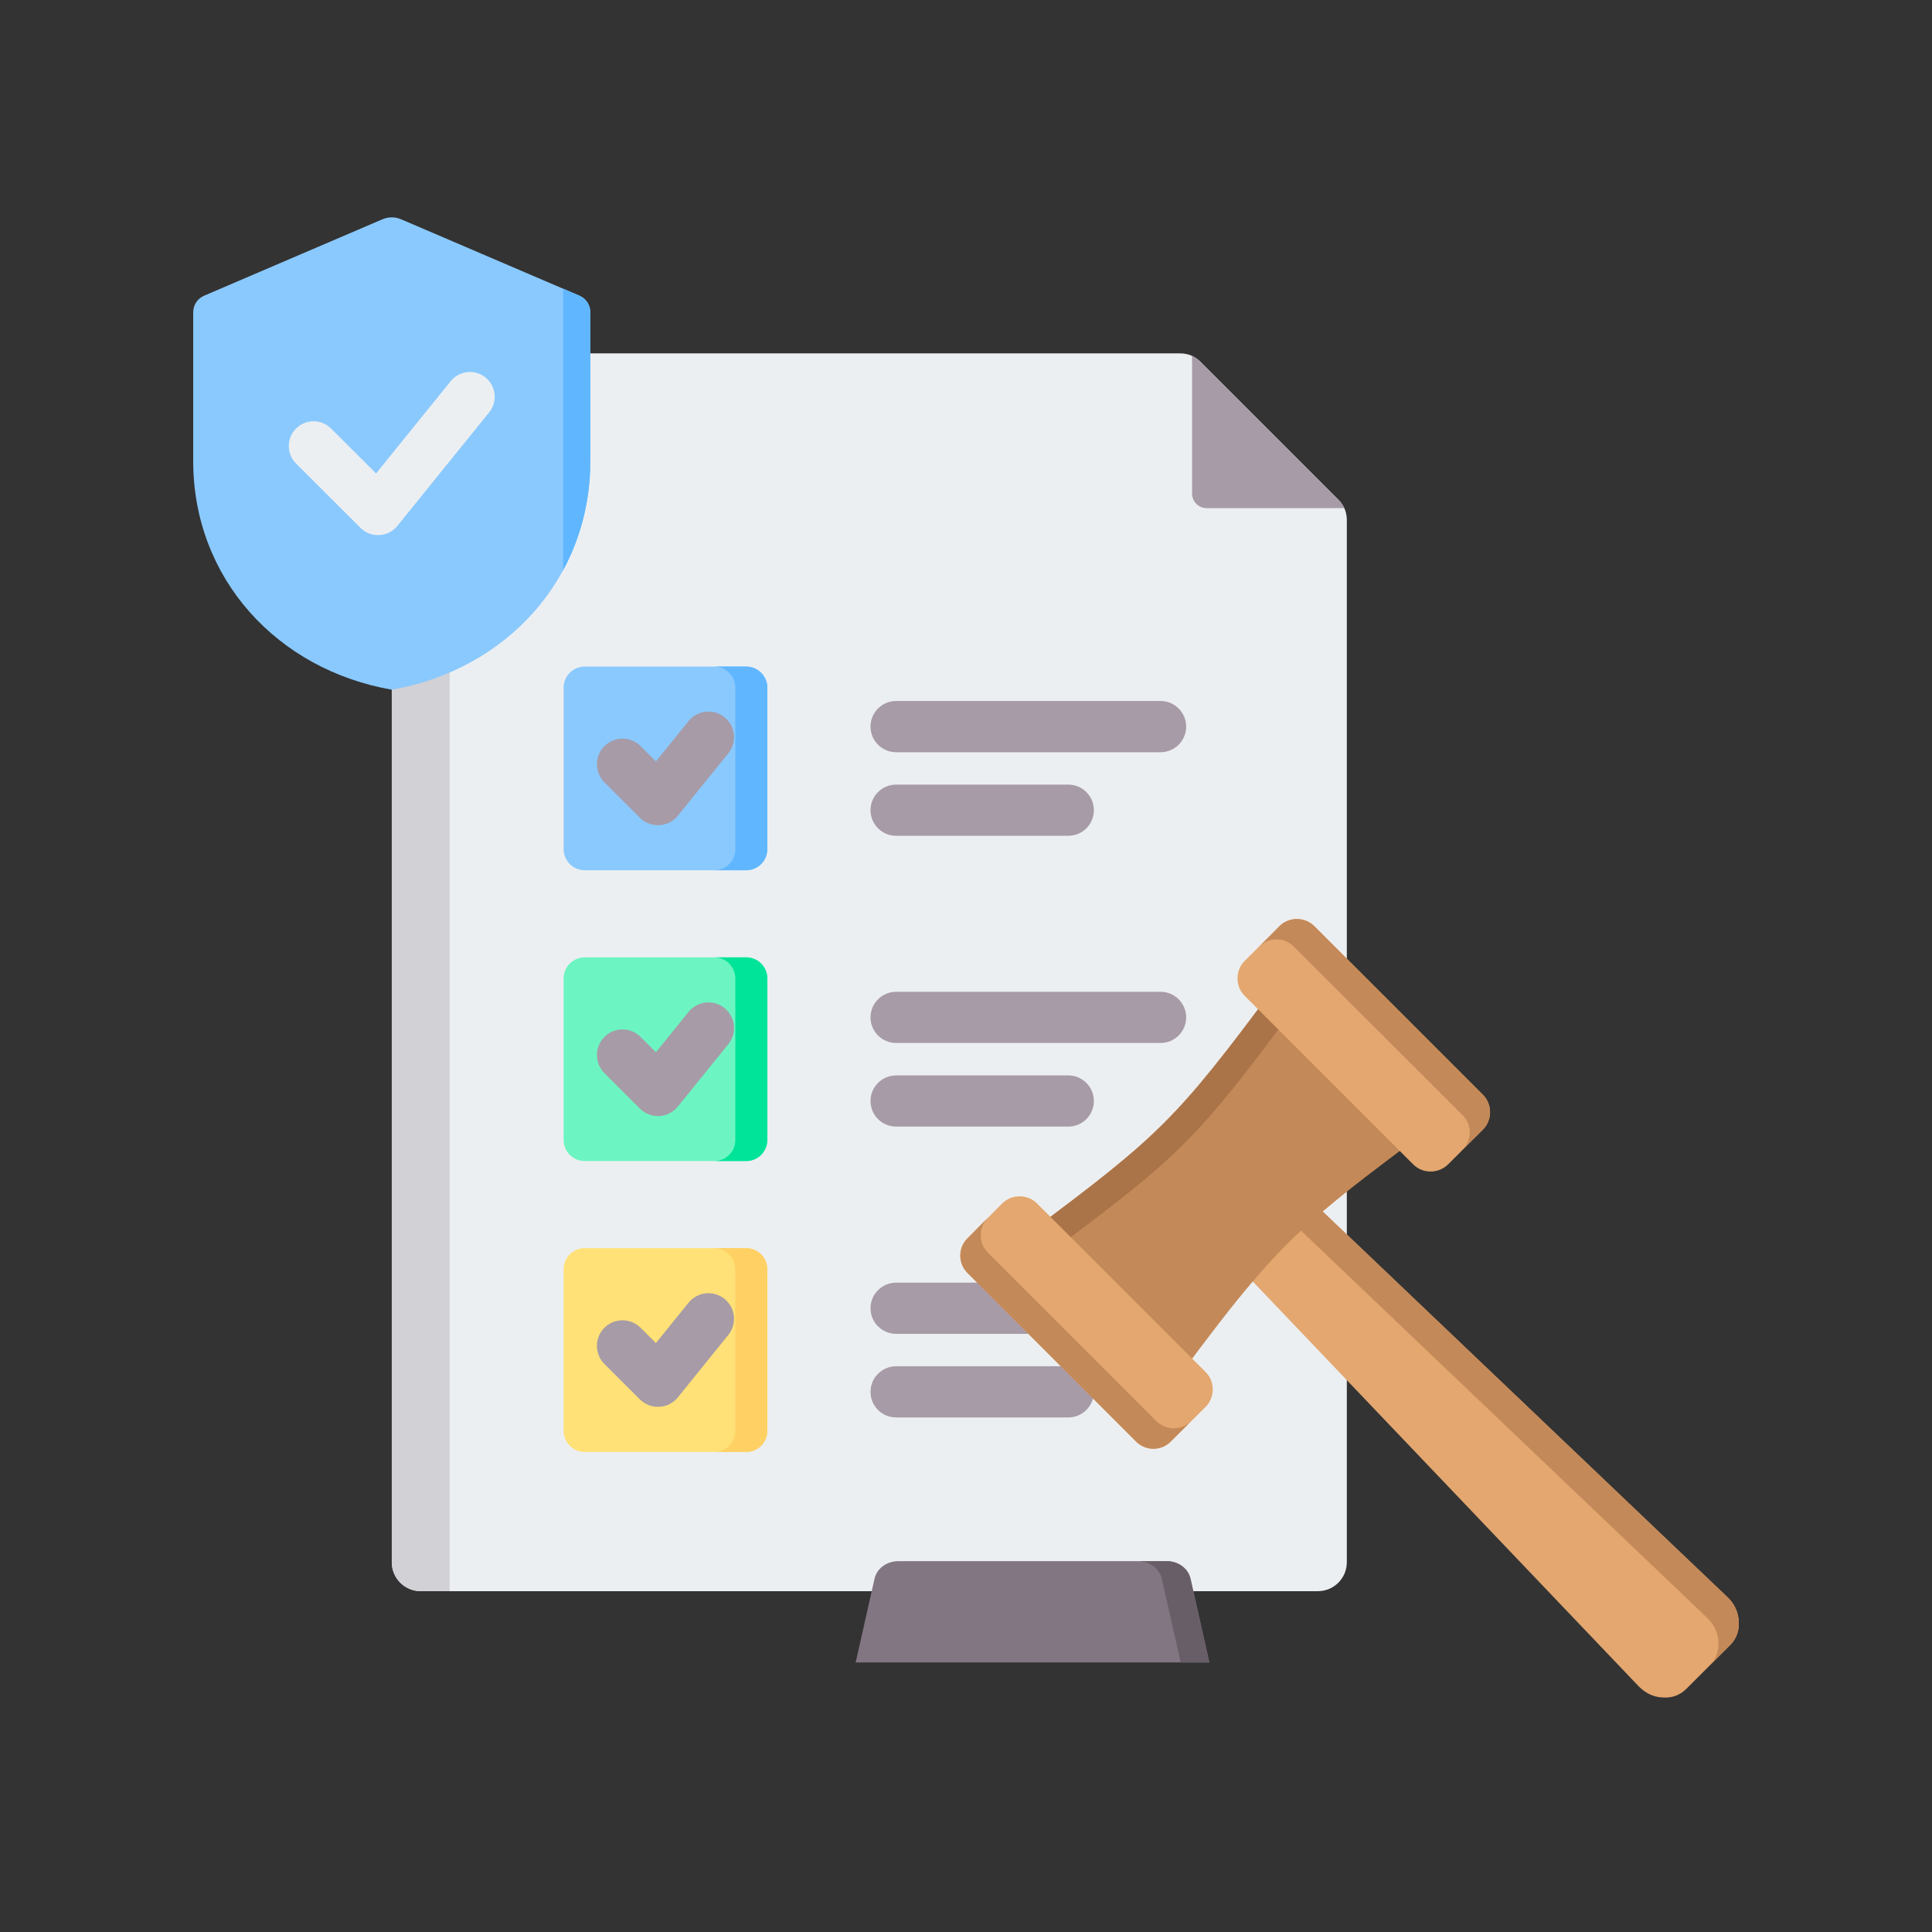
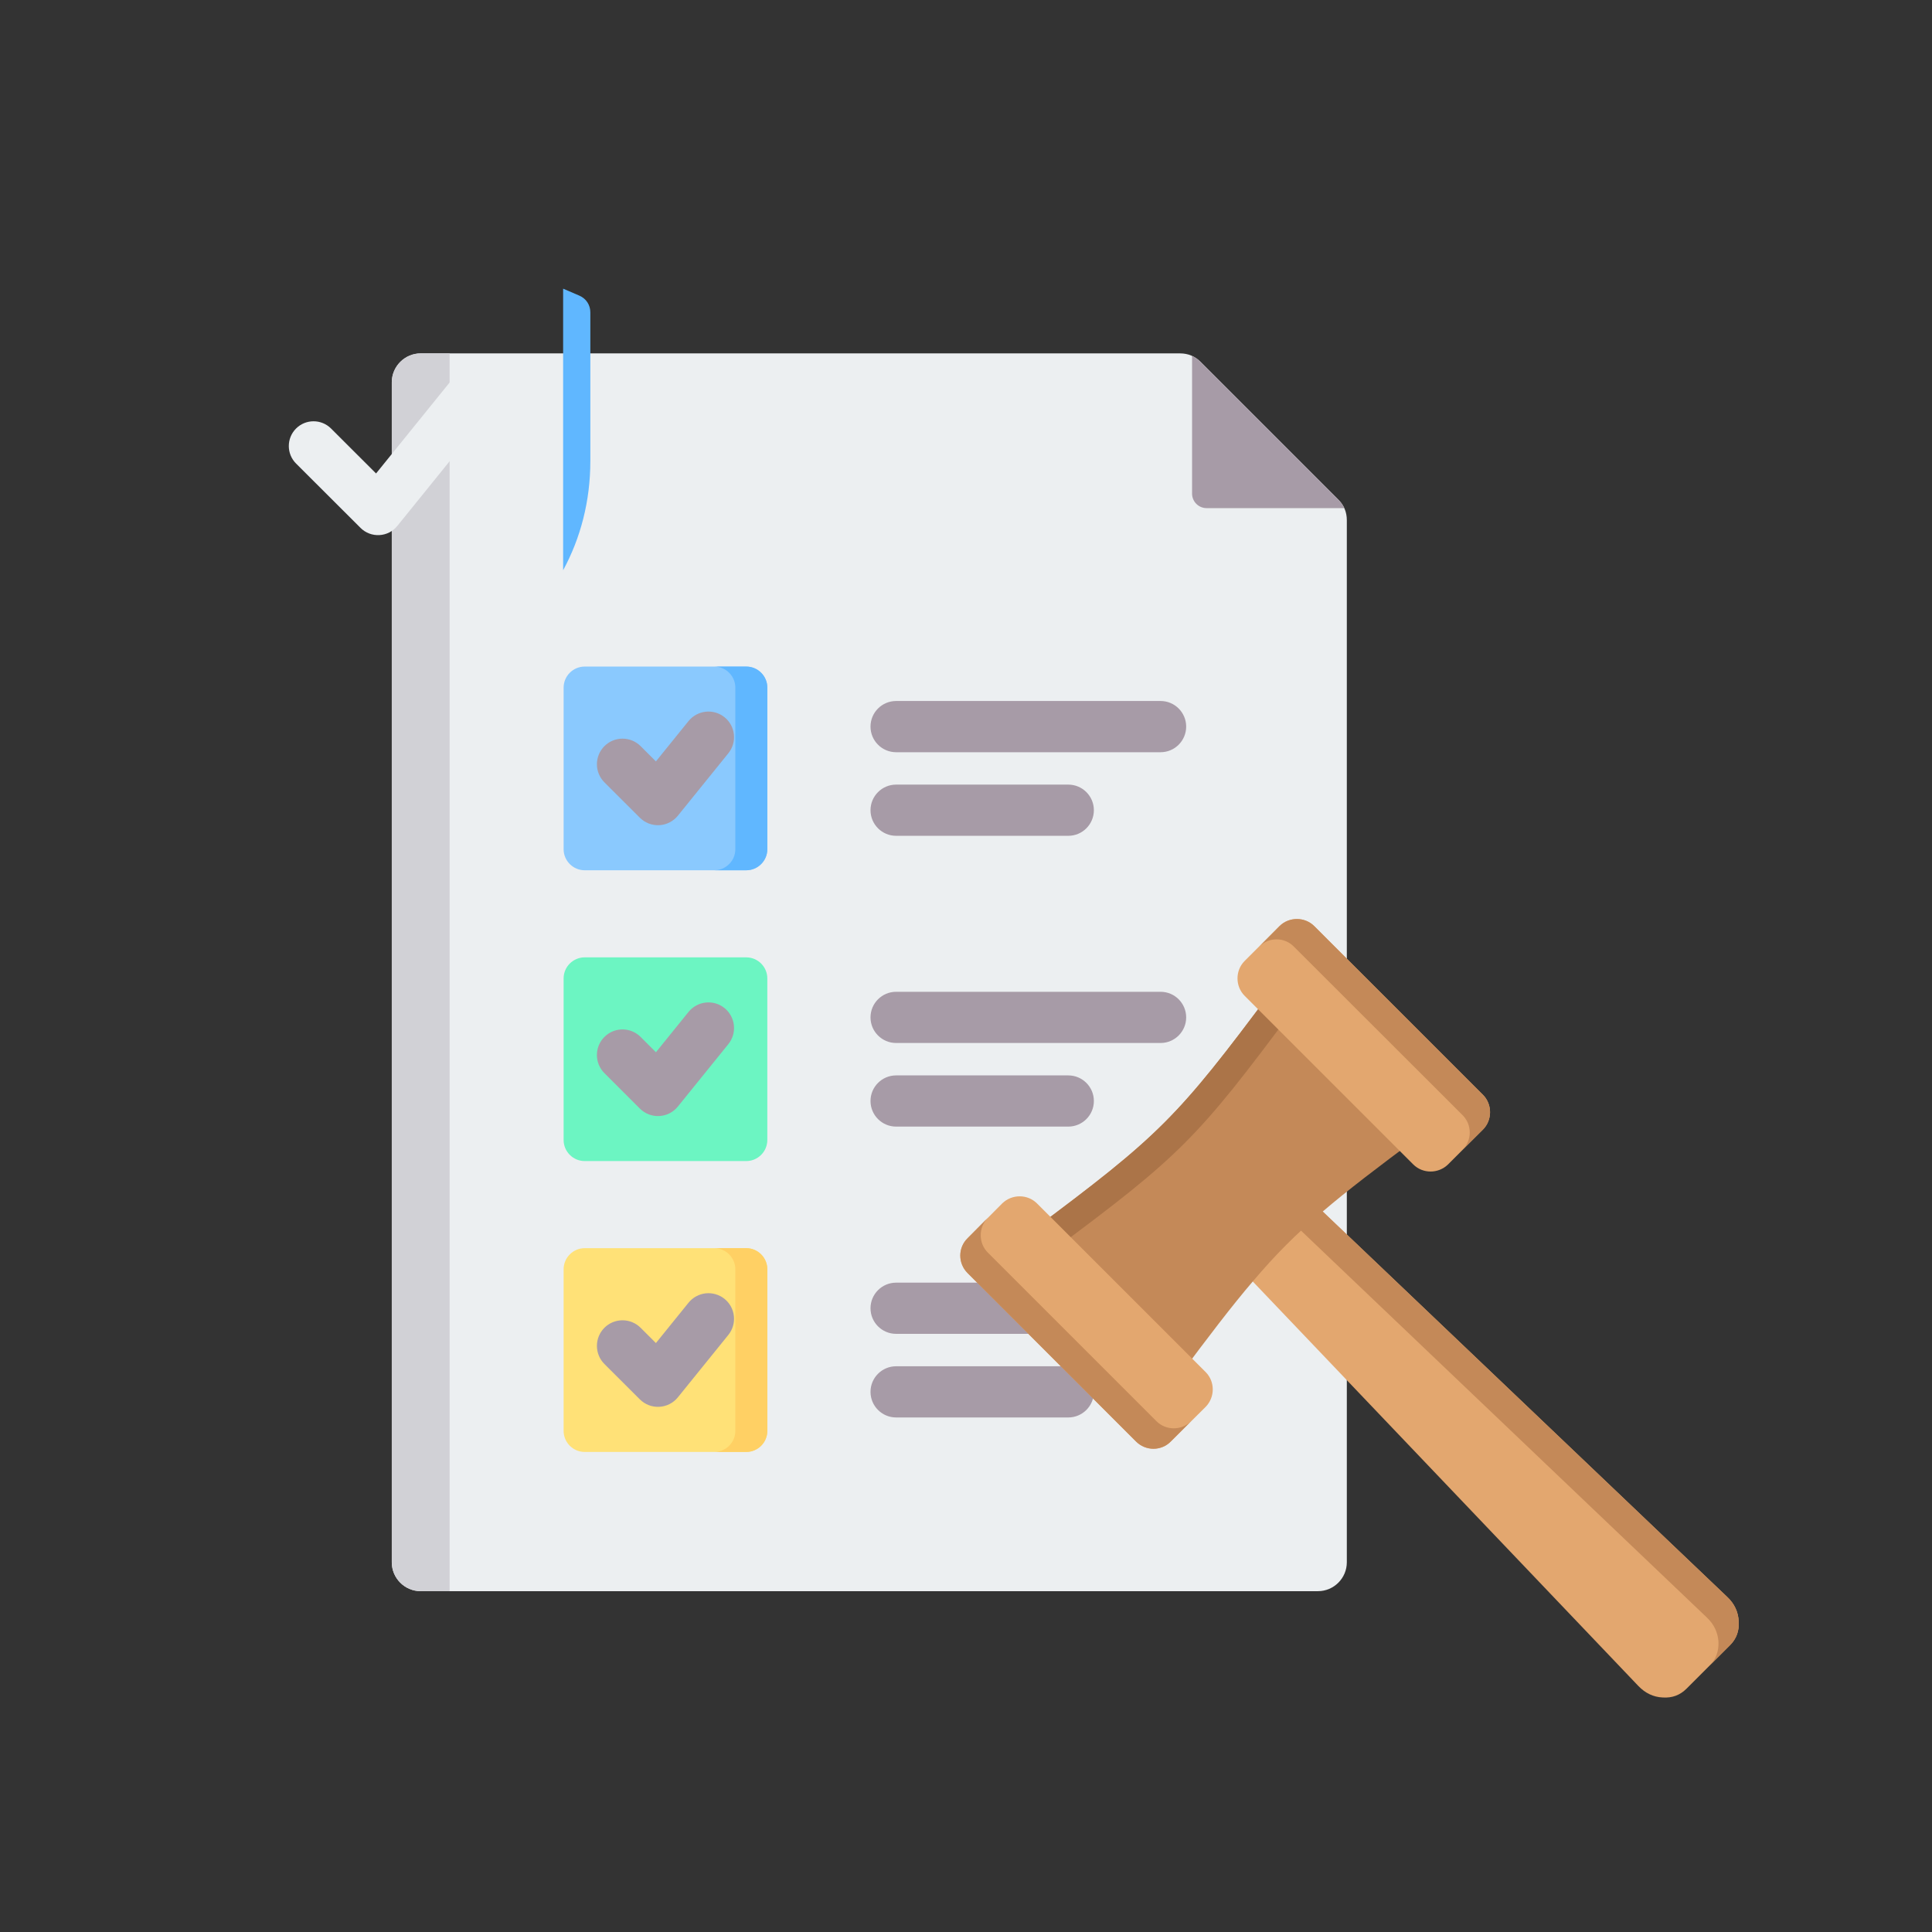
<svg xmlns="http://www.w3.org/2000/svg" width="80" height="80" viewBox="0 0 80 80" fill="none">
  <rect x="0" y="0" width="80" height="80" fill="#333333" stroke="none" />
  <path fill-rule="evenodd" clip-rule="evenodd" d="M17.421 14.633H48.864C49.194 14.633 49.479 14.751 49.712 14.984L55.417 20.689C55.651 20.922 55.769 21.207 55.769 21.537V64.691C55.769 65.351 55.23 65.887 54.573 65.887H17.421C16.761 65.887 16.223 65.351 16.223 64.691V15.832C16.223 15.172 16.761 14.633 17.421 14.633Z" fill="#ECEFF1" />
  <path fill-rule="evenodd" clip-rule="evenodd" d="M49.361 14.735V20.441C49.362 20.6 49.425 20.752 49.537 20.864C49.65 20.977 49.802 21.04 49.961 21.04H55.666C55.609 20.913 55.524 20.795 55.418 20.689L49.712 14.983C49.61 14.881 49.492 14.797 49.361 14.735Z" fill="#A79BA7" />
  <path fill-rule="evenodd" clip-rule="evenodd" d="M17.421 14.633H18.617V65.887H17.421C16.761 65.887 16.223 65.351 16.223 64.691V15.832C16.223 15.172 16.761 14.633 17.421 14.633Z" fill="#D1D1D6" />
  <path fill-rule="evenodd" clip-rule="evenodd" d="M24.211 27.601H30.901C31.381 27.601 31.773 27.993 31.773 28.474V35.163C31.773 35.643 31.381 36.036 30.901 36.036H24.211C23.73 36.036 23.338 35.643 23.338 35.163V28.474C23.338 27.993 23.73 27.601 24.211 27.601Z" fill="#8AC9FE" />
  <path fill-rule="evenodd" clip-rule="evenodd" d="M29.576 27.601H30.901C31.382 27.601 31.774 27.993 31.774 28.474V35.163C31.774 35.643 31.382 36.036 30.901 36.036H29.576C30.056 36.036 30.449 35.643 30.449 35.163V28.474C30.449 27.993 30.056 27.601 29.576 27.601Z" fill="#60B7FF" />
  <path fill-rule="evenodd" clip-rule="evenodd" d="M24.211 39.642H30.901C31.381 39.642 31.773 40.034 31.773 40.514V47.204C31.773 47.685 31.381 48.077 30.901 48.077H24.211C23.73 48.077 23.338 47.685 23.338 47.204V40.514C23.338 40.034 23.73 39.642 24.211 39.642Z" fill="#6CF5C2" />
-   <path fill-rule="evenodd" clip-rule="evenodd" d="M29.576 39.642H30.901C31.382 39.642 31.774 40.034 31.774 40.514V47.204C31.774 47.685 31.382 48.077 30.901 48.077H29.576C30.056 48.077 30.449 47.685 30.449 47.204V40.514C30.449 40.034 30.056 39.642 29.576 39.642Z" fill="#00E499" />
  <path fill-rule="evenodd" clip-rule="evenodd" d="M24.211 51.684H30.901C31.381 51.684 31.773 52.079 31.773 52.559V59.249C31.773 59.729 31.381 60.122 30.901 60.122H24.211C23.73 60.122 23.338 59.729 23.338 59.249V52.559C23.338 52.079 23.73 51.684 24.211 51.684Z" fill="#FFE177" />
  <path fill-rule="evenodd" clip-rule="evenodd" d="M29.576 51.684H30.901C31.382 51.684 31.774 52.079 31.774 52.559V59.249C31.774 59.729 31.382 60.122 30.901 60.122H29.576C30.056 60.122 30.449 59.729 30.449 59.249V52.559C30.449 52.079 30.056 51.684 29.576 51.684Z" fill="#FFD064" />
  <path fill-rule="evenodd" clip-rule="evenodd" d="M25.028 32.396C24.829 32.197 24.717 31.928 24.717 31.647C24.716 31.366 24.828 31.096 25.026 30.897C25.225 30.698 25.494 30.586 25.776 30.586C26.057 30.585 26.326 30.697 26.526 30.895L27.16 31.528L28.511 29.857C28.688 29.639 28.944 29.5 29.224 29.47C29.503 29.44 29.783 29.523 30.002 29.7C30.22 29.876 30.36 30.133 30.389 30.412C30.419 30.692 30.336 30.972 30.16 31.19L28.069 33.777C27.975 33.892 27.858 33.987 27.726 34.054C27.594 34.122 27.449 34.161 27.3 34.169C27.152 34.176 27.004 34.153 26.865 34.1C26.727 34.047 26.601 33.965 26.495 33.86L25.028 32.396ZM25.027 44.436C24.613 44.022 24.613 43.351 25.027 42.937C25.441 42.523 26.113 42.523 26.526 42.937L27.161 43.571L28.511 41.901C28.879 41.446 29.547 41.375 30.002 41.743C30.22 41.92 30.36 42.177 30.389 42.456C30.419 42.736 30.336 43.016 30.16 43.234L28.069 45.82C27.975 45.936 27.858 46.031 27.726 46.098C27.593 46.166 27.448 46.204 27.3 46.212C27.152 46.22 27.003 46.197 26.864 46.144C26.726 46.09 26.6 46.008 26.494 45.903L25.027 44.436ZM25.028 56.481C24.829 56.282 24.717 56.013 24.717 55.731C24.716 55.45 24.828 55.181 25.026 54.981C25.225 54.782 25.494 54.671 25.776 54.67C26.057 54.67 26.326 54.781 26.526 54.98L27.16 55.613L28.511 53.942C28.688 53.724 28.944 53.584 29.224 53.554C29.503 53.525 29.783 53.608 30.002 53.784C30.22 53.961 30.36 54.217 30.389 54.497C30.419 54.776 30.336 55.056 30.16 55.275L28.069 57.861C27.975 57.977 27.858 58.071 27.726 58.139C27.594 58.206 27.449 58.245 27.3 58.253C27.152 58.261 27.004 58.238 26.865 58.185C26.727 58.132 26.601 58.05 26.495 57.945L25.028 56.481ZM37.106 31.148C36.521 31.148 36.046 30.672 36.046 30.087C36.046 29.502 36.521 29.027 37.106 29.027H48.057C48.642 29.027 49.117 29.502 49.117 30.087C49.117 30.672 48.642 31.148 48.057 31.148H37.106ZM37.106 34.609C36.521 34.609 36.046 34.134 36.046 33.549C36.046 32.964 36.521 32.489 37.106 32.489H44.235C44.82 32.489 45.295 32.964 45.295 33.549C45.295 34.134 44.82 34.609 44.235 34.609H37.106ZM37.106 43.188C36.521 43.188 36.046 42.713 36.046 42.128C36.046 41.543 36.521 41.068 37.106 41.068H48.057C48.642 41.068 49.117 41.543 49.117 42.128C49.117 42.713 48.642 43.188 48.057 43.188H37.106ZM37.106 46.65C36.521 46.65 36.046 46.175 36.046 45.59C36.046 45.005 36.521 44.53 37.106 44.53H44.235C44.82 44.53 45.295 45.005 45.295 45.59C45.295 46.175 44.82 46.65 44.235 46.65H37.106ZM37.106 55.232C36.521 55.232 36.046 54.757 36.046 54.172C36.046 53.587 36.521 53.112 37.106 53.112H48.057C48.642 53.112 49.117 53.587 49.117 54.172C49.117 54.757 48.642 55.232 48.057 55.232H37.106ZM37.106 58.694C36.521 58.694 36.046 58.219 36.046 57.634C36.046 57.049 36.521 56.574 37.106 56.574H44.235C44.82 56.574 45.295 57.049 45.295 57.634C45.295 58.219 44.82 58.694 44.235 58.694H37.106Z" fill="#A79BA7" />
-   <path fill-rule="evenodd" clip-rule="evenodd" d="M16.62 9.085L23.985 12.241C24.27 12.363 24.444 12.627 24.444 12.938V19.087C24.444 23.966 20.95 27.734 16.222 28.558C11.494 27.734 8 23.966 8 19.087V12.938C8 12.627 8.174 12.363 8.459 12.241L15.824 9.085C16.088 8.972 16.356 8.972 16.62 9.085Z" fill="#8AC9FE" />
  <path fill-rule="evenodd" clip-rule="evenodd" d="M23.318 11.953L23.986 12.24C24.271 12.362 24.445 12.626 24.445 12.937V19.086C24.445 20.749 24.04 22.282 23.318 23.613V11.953Z" fill="#60B7FF" />
  <path fill-rule="evenodd" clip-rule="evenodd" d="M12.26 19.195C11.859 18.795 11.859 18.146 12.258 17.745C12.658 17.345 13.307 17.344 13.708 17.744L15.572 19.605L18.662 15.784C18.833 15.572 19.081 15.438 19.351 15.409C19.622 15.38 19.892 15.46 20.104 15.631C20.315 15.802 20.45 16.05 20.478 16.32C20.507 16.591 20.427 16.861 20.256 17.073L16.451 21.779C16.36 21.89 16.248 21.982 16.12 22.047C15.992 22.112 15.852 22.15 15.708 22.157C15.565 22.165 15.421 22.142 15.287 22.091C15.153 22.04 15.031 21.961 14.93 21.86L12.26 19.195Z" fill="#ECEFF1" />
-   <path fill-rule="evenodd" clip-rule="evenodd" d="M50.078 68.838L49.3 65.386C49.204 64.932 48.776 64.644 48.313 64.644H37.197C36.734 64.644 36.306 64.932 36.209 65.386L35.432 68.838H50.078Z" fill="#837683" />
-   <path fill-rule="evenodd" clip-rule="evenodd" d="M50.077 68.838L49.299 65.386C49.203 64.932 48.775 64.644 48.312 64.644H47.123C47.586 64.644 48.006 64.932 48.111 65.386L48.888 68.838H50.077Z" fill="#685E68" />
  <path fill-rule="evenodd" clip-rule="evenodd" d="M53.767 49.211L50.918 52.06L67.845 69.817C68.125 70.106 68.457 70.272 68.85 70.289C69.243 70.315 69.567 70.193 69.838 69.922L71.638 68.122C71.9 67.86 72.022 67.528 71.996 67.143C71.979 66.75 71.821 66.409 71.524 66.129L53.767 49.211Z" fill="#E3A76F" />
  <path fill-rule="evenodd" clip-rule="evenodd" d="M53.768 49.211L52.92 50.05L70.677 66.977C70.974 67.257 71.132 67.597 71.158 67.982C71.175 68.375 71.053 68.707 70.791 68.969L71.639 68.122C71.901 67.86 72.023 67.528 71.997 67.143C71.98 66.75 71.822 66.409 71.525 66.129L53.768 49.211Z" fill="#C48958" />
  <path fill-rule="evenodd" clip-rule="evenodd" d="M54.763 50.173C55.794 49.29 57.035 48.346 58.774 47.053L52.7 40.98C48.733 46.31 48.016 47.018 42.685 50.994L48.759 57.068C50.052 55.329 51.005 54.079 51.879 53.057C52.814 51.956 53.661 51.099 54.763 50.173Z" fill="#C48958" />
  <path fill-rule="evenodd" clip-rule="evenodd" d="M53.539 41.818L52.7 40.98C48.733 46.31 48.016 47.018 42.685 50.994L43.525 51.833C48.864 47.866 49.572 47.158 53.539 41.818Z" fill="#AB7448" />
  <path fill-rule="evenodd" clip-rule="evenodd" d="M52.979 38.35L51.537 39.792C51.144 40.185 51.144 40.84 51.537 41.234L58.519 48.216C58.913 48.609 59.559 48.609 59.961 48.216L61.403 46.774C61.797 46.381 61.797 45.725 61.403 45.332L54.421 38.35C54.028 37.956 53.372 37.956 52.979 38.35Z" fill="#E3A76F" />
  <path fill-rule="evenodd" clip-rule="evenodd" d="M52.981 38.35L52.143 39.197C52.236 39.102 52.347 39.026 52.47 38.974C52.593 38.922 52.726 38.896 52.859 38.896C52.993 38.896 53.125 38.922 53.248 38.974C53.371 39.026 53.482 39.102 53.576 39.197L60.558 46.171C60.96 46.573 60.96 47.219 60.558 47.613L61.406 46.774C61.799 46.381 61.799 45.725 61.406 45.332L54.423 38.35C54.03 37.956 53.375 37.956 52.981 38.35Z" fill="#C48958" />
  <path fill-rule="evenodd" clip-rule="evenodd" d="M41.498 49.832L40.065 51.274C39.663 51.667 39.663 52.314 40.065 52.716L47.039 59.689C47.441 60.092 48.087 60.092 48.481 59.689L49.923 58.256C50.316 57.854 50.316 57.208 49.923 56.814L42.94 49.832C42.547 49.439 41.9 49.439 41.498 49.832Z" fill="#E3A76F" />
  <path fill-rule="evenodd" clip-rule="evenodd" d="M48.481 59.688L49.32 58.849C48.926 59.242 48.28 59.242 47.886 58.849L40.904 51.867C40.511 51.474 40.511 50.827 40.904 50.425L40.065 51.272C39.663 51.666 39.663 52.312 40.065 52.714L47.039 59.688C47.441 60.09 48.087 60.09 48.481 59.688Z" fill="#C48958" />
</svg>